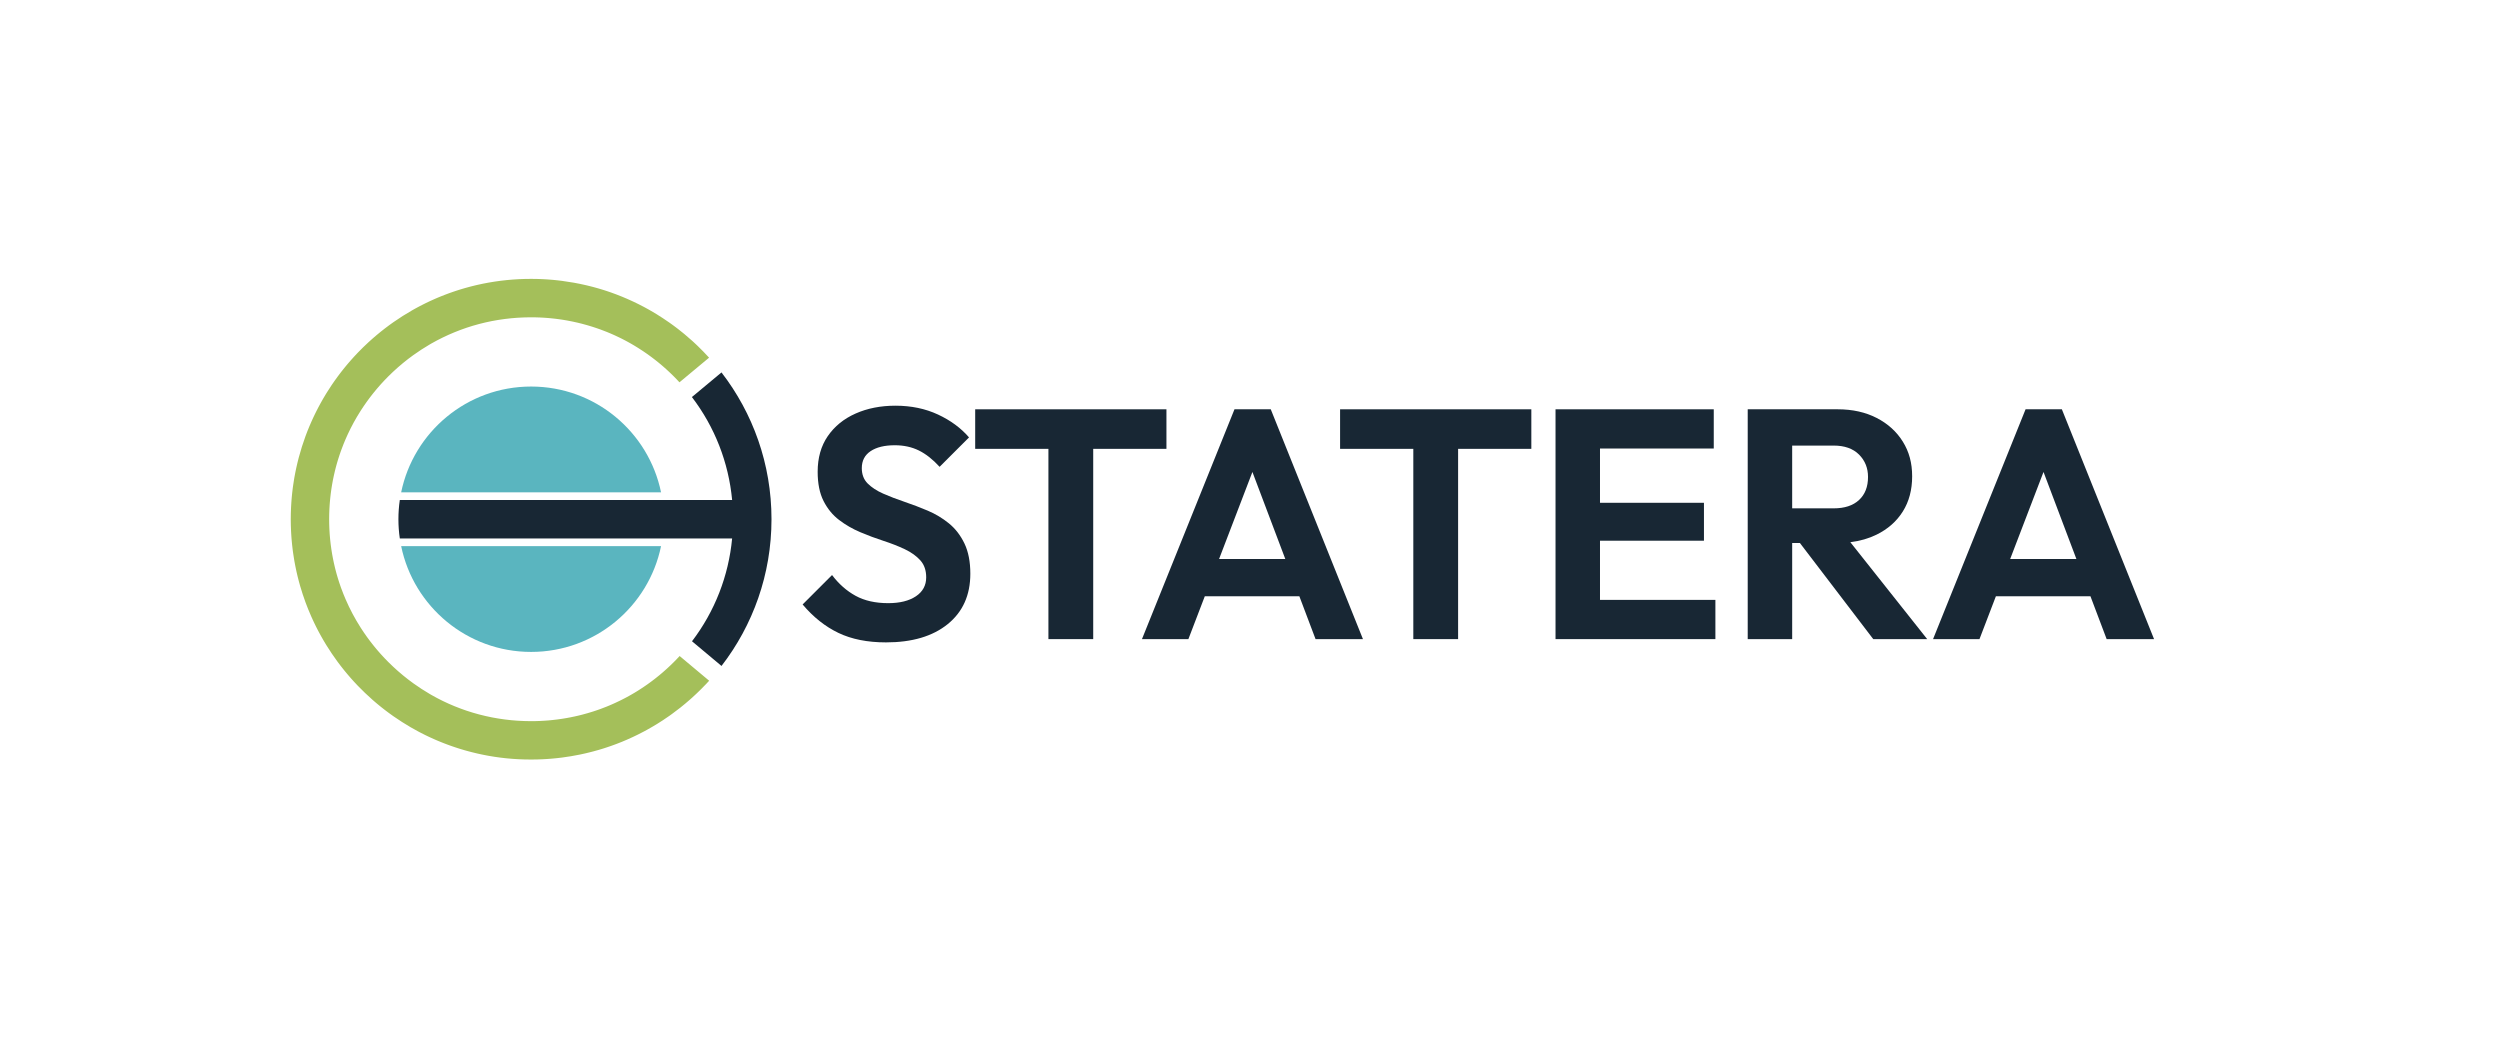
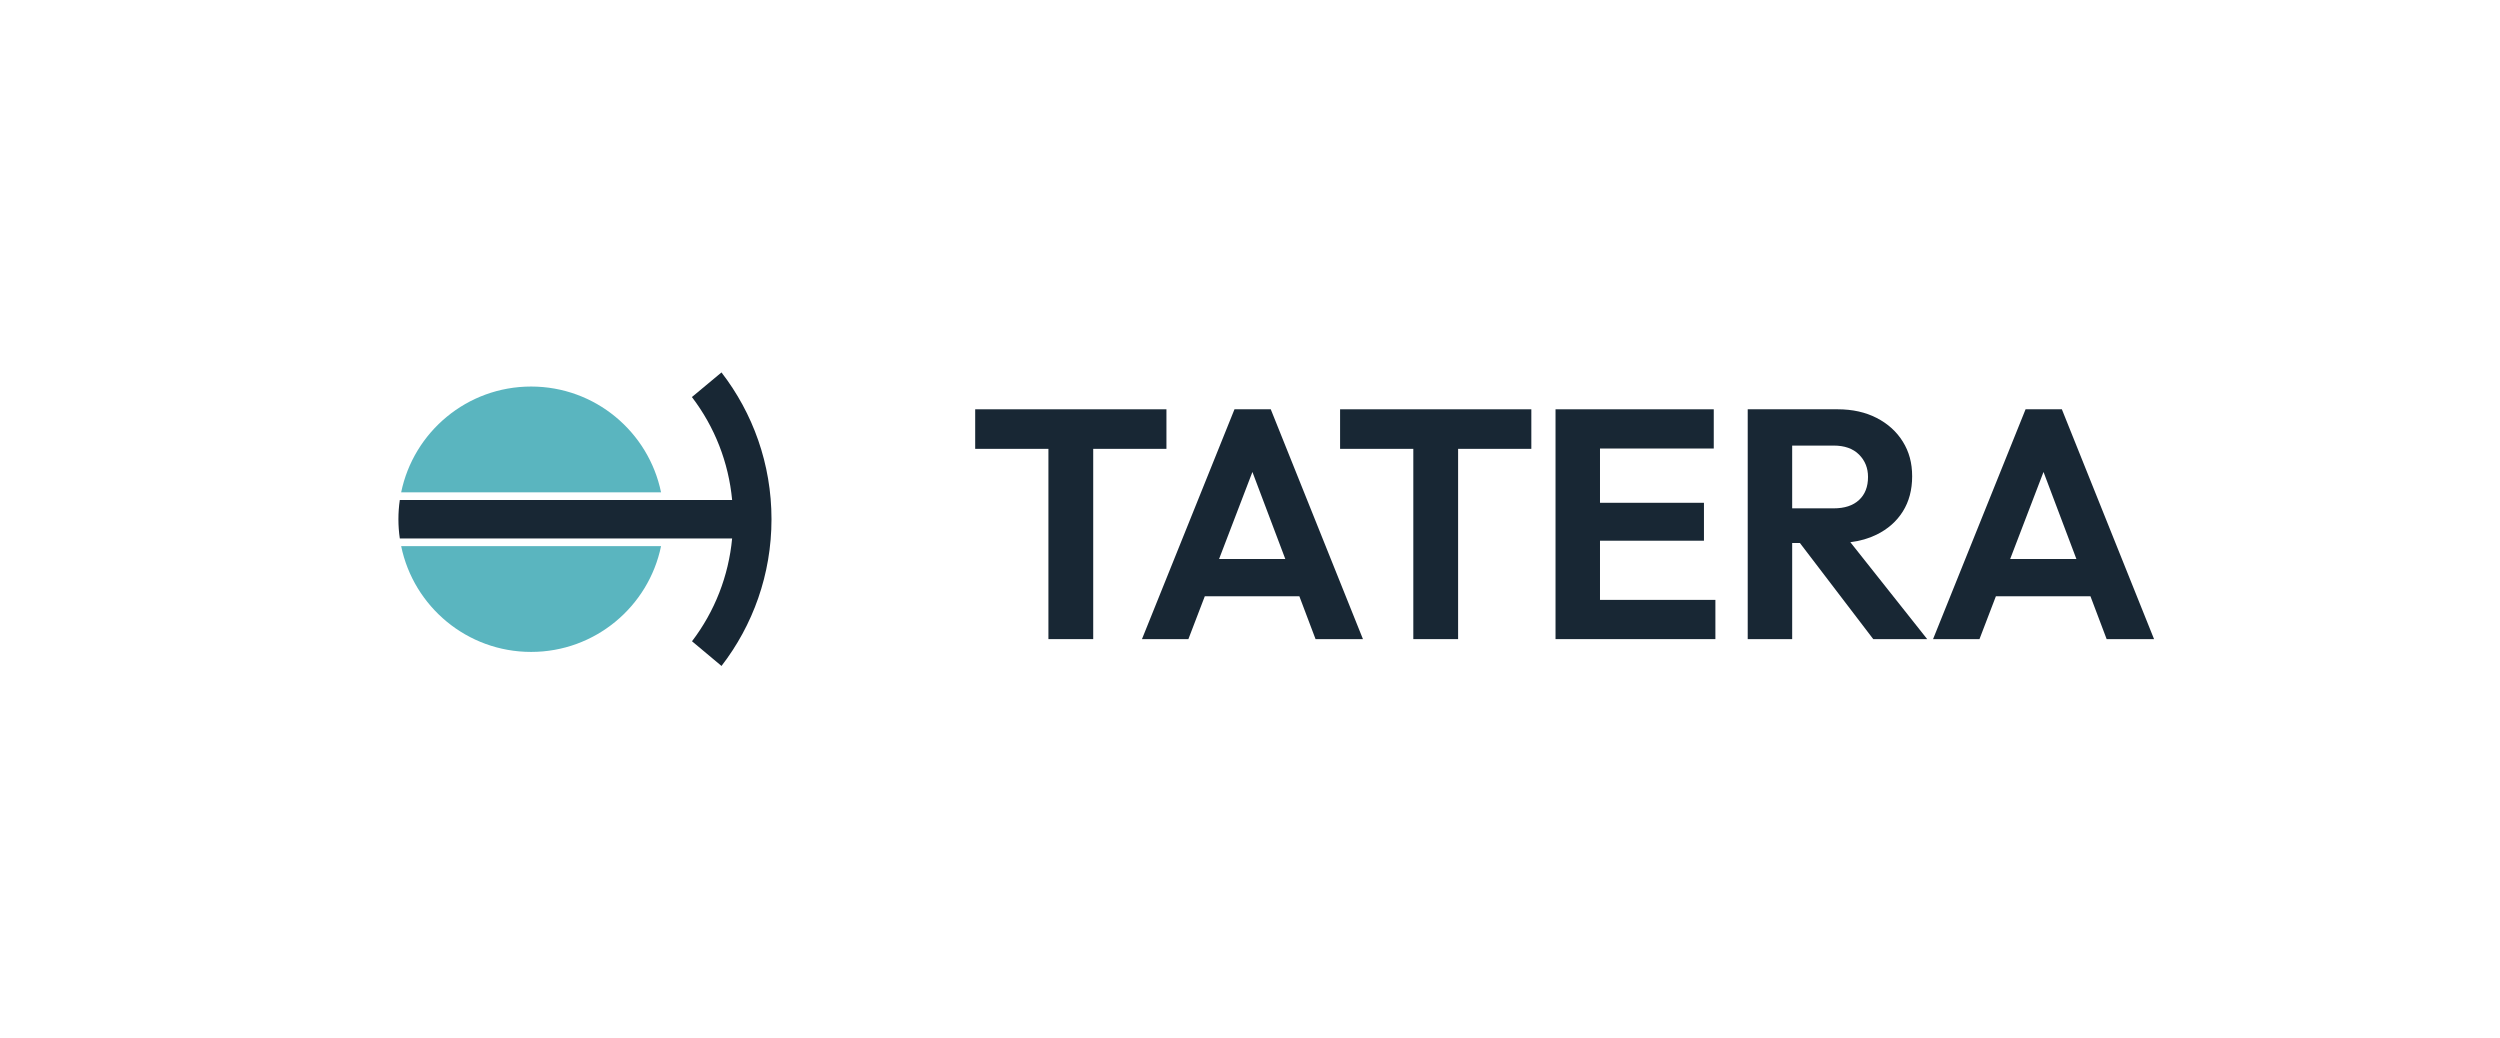
<svg xmlns="http://www.w3.org/2000/svg" viewBox="0 0 2600 1080" id="Calque_2">
  <defs>
    <style>
      .cls-1 {
        fill: #a4bf5a;
      }

      .cls-2 {
        fill: none;
      }

      .cls-3 {
        fill: #182734;
      }

      .cls-4 {
        fill: #5ab5bf;
      }
    </style>
  </defs>
  <g id="OPTION_1">
-     <path d="M733.75,712.03c1.27-1.34,2.54-2.7,3.78-4.07l-30.71-25.7c-.3.32-.6.64-.9.96-.66.7-1.31,1.41-1.98,2.11-1.02,1.07-2.05,2.12-3.09,3.17-1.12,1.12-2.26,2.23-3.41,3.32-.35.34-.71.67-1.06,1-.82.77-1.64,1.54-2.47,2.3-.39.36-.78.71-1.17,1.06-.9.81-1.8,1.61-2.71,2.4-.06.05-.11.1-.17.15-.23.2-.46.41-.69.61-1.17,1.01-2.36,2.01-3.55,2.99-.34.28-.69.56-1.03.83,0,0,0,0,0,0-.87.71-1.75,1.42-2.63,2.11-.45.35-.9.71-1.36,1.06-.82.64-1.65,1.27-2.48,1.89-.44.33-.87.66-1.31.98-1.18.88-2.38,1.74-3.58,2.59-.31.22-.63.43-.94.65-.01,0-.02.02-.04.03-.96.67-1.92,1.33-2.89,1.98-.52.35-1.05.7-1.58,1.05-.77.51-1.54,1.01-2.31,1.51-.4.26-.81.52-1.22.78-.15.1-.31.2-.46.3-.81.51-1.62,1-2.43,1.5-.51.31-1.01.63-1.53.93-1.21.72-2.42,1.43-3.65,2.13-.62.36-1.25.7-1.88,1.05-.7.39-1.4.78-2.1,1.16-.68.37-1.36.73-2.05,1.09-.66.35-1.32.69-1.99,1.03-.35.18-.69.35-1.04.53-.36.18-.71.37-1.07.54-.7.35-1.41.69-2.11,1.03-1.26.61-2.53,1.21-3.81,1.8,0,0,0,0,0,0-.59.27-1.17.54-1.76.81-.43.19-.86.38-1.29.57-.38.17-.75.33-1.13.5-.56.24-1.11.48-1.67.72-.84.35-1.67.71-2.51,1.05-.48.2-.96.38-1.44.58-1.89.75-3.78,1.48-5.69,2.18-.2.07-.4.15-.61.22-.4.14-.79.28-1.19.42-.55.19-1.1.39-1.65.58-.45.16-.9.31-1.35.46-.46.16-.92.3-1.38.46-.48.16-.97.32-1.45.48-.41.13-.83.26-1.24.39-1.55.49-3.1.95-4.66,1.41-.18.05-.35.1-.53.15-1.56.45-3.13.88-4.71,1.3,0,0,0,0,0,0-.31.08-.62.16-.93.24-1.03.26-2.06.52-3.1.77-.38.09-.76.18-1.15.27-.13.03-.26.06-.39.09-.93.22-1.85.43-2.78.63-.16.04-.33.07-.49.1-.01,0-.02,0-.03,0-1.22.26-2.44.52-3.66.76-.76.15-1.53.29-2.3.43-.47.09-.94.18-1.41.27-1.15.2-2.3.39-3.46.58-.63.1-1.27.2-1.9.3-.86.13-1.71.25-2.57.37-.65.09-1.29.18-1.94.27-.85.11-1.71.21-2.56.31-.66.08-1.31.16-1.97.23-.86.09-1.72.17-2.58.26-.65.06-1.31.13-1.97.19-.88.08-1.76.14-2.64.2-.64.05-1.28.1-1.92.14-.92.06-1.84.11-2.76.15-.61.03-1.21.07-1.82.1-1.02.04-2.04.07-3.06.1-.51.01-1.02.04-1.53.05-1.53.03-3.07.05-4.61.05-2.09,0-4.17-.04-6.24-.1-.62-.02-1.23-.04-1.85-.07-1.52-.06-3.04-.13-4.56-.22-.63-.04-1.25-.07-1.88-.11-1.88-.13-3.76-.28-5.63-.45-.18-.02-.36-.03-.55-.05-2.06-.2-4.11-.44-6.16-.7-.55-.07-1.1-.15-1.64-.22-1.54-.21-3.09-.43-4.62-.68-.59-.09-1.18-.19-1.77-.28-1.78-.3-3.55-.61-5.32-.95-.25-.05-.49-.09-.74-.14-2.04-.4-4.07-.84-6.1-1.3-.44-.1-.87-.21-1.3-.31-1.6-.38-3.2-.77-4.8-1.18-.52-.14-1.05-.27-1.57-.41-1.73-.46-3.45-.95-5.17-1.46-.26-.08-.51-.15-.77-.22-2.02-.61-4.02-1.24-6.02-1.91-.3-.1-.59-.2-.89-.3-1.68-.57-3.34-1.16-5-1.77-.46-.17-.91-.34-1.37-.51-1.68-.63-3.35-1.28-5.01-1.95-.26-.1-.52-.2-.78-.31-1.98-.81-3.94-1.65-5.89-2.52-.15-.07-.29-.13-.44-.2-1.75-.78-3.48-1.6-5.2-2.43-.4-.19-.8-.39-1.19-.58-1.61-.79-3.21-1.6-4.81-2.44-.27-.14-.53-.27-.8-.42-1.91-1.01-3.8-2.05-5.68-3.12h0c-.58-.33-1.15-.67-1.73-1.01-5.75-3.35-11.34-6.98-16.78-10.89-.16-.12-.33-.24-.49-.36-1.63-1.18-3.24-2.38-4.84-3.6-.17-.13-.33-.25-.5-.38-3.37-2.6-6.67-5.32-9.9-8.14-.41-.35-.81-.71-1.21-1.07-1.19-1.05-2.37-2.12-3.53-3.21-.43-.4-.86-.79-1.28-1.19-1.51-1.43-3.02-2.87-4.5-4.35-1.31-1.31-2.59-2.63-3.86-3.96-.4-.42-.79-.85-1.19-1.28-.86-.92-1.72-1.84-2.56-2.78-.45-.5-.88-1-1.33-1.5-.78-.88-1.56-1.77-2.32-2.66-.44-.52-.88-1.04-1.32-1.56-.75-.9-1.5-1.79-2.23-2.7-.42-.51-.83-1.03-1.24-1.55-.75-.94-1.49-1.88-2.22-2.83-.38-.49-.75-.98-1.12-1.47-.76-1.01-1.52-2.03-2.26-3.05-.32-.44-.64-.88-.95-1.32-.8-1.12-1.59-2.25-2.37-3.39-.24-.35-.48-.69-.72-1.04-.9-1.32-1.78-2.66-2.64-4-.11-.17-.22-.33-.33-.5-6.06-9.47-11.32-19.37-15.75-29.63-.01-.02-.02-.05-.03-.07-.73-1.69-1.43-3.38-2.12-5.09-.01-.03-.03-.07-.04-.1-.69-1.72-1.35-3.45-1.99-5.19-.23-.63-.47-1.25-.7-1.87h0c-.1-.28-.19-.56-.29-.84-.44-1.23-.86-2.47-1.28-3.71-.19-.58-.37-1.16-.56-1.74-.31-.95-.61-1.9-.9-2.86-.2-.64-.39-1.29-.58-1.93-.27-.9-.53-1.81-.79-2.71-.19-.67-.37-1.33-.55-2-.24-.9-.48-1.8-.71-2.7-.17-.67-.34-1.33-.5-2-.23-.93-.45-1.86-.66-2.79-.15-.64-.3-1.28-.44-1.93-.23-1.02-.44-2.05-.65-3.08-.11-.55-.23-1.1-.34-1.66-.31-1.57-.6-3.15-.88-4.73-.03-.15-.05-.3-.07-.45-.25-1.45-.48-2.9-.7-4.35-.08-.56-.16-1.12-.23-1.68-.15-1.05-.29-2.11-.43-3.16-.08-.64-.15-1.28-.23-1.92-.11-.98-.23-1.97-.33-2.96-.07-.67-.13-1.33-.19-2-.09-.98-.17-1.95-.25-2.93-.05-.67-.1-1.33-.15-2-.07-1-.13-2.01-.18-3.02-.04-.64-.07-1.27-.1-1.91-.05-1.1-.09-2.21-.12-3.31-.02-.54-.04-1.08-.05-1.62-.04-1.65-.06-3.29-.06-4.95s.02-3.3.06-4.94c.01-.54.04-1.09.05-1.63.03-1.1.07-2.2.12-3.3.03-.64.07-1.28.1-1.92.06-1,.11-2,.18-3,.05-.67.1-1.34.15-2.01.08-.97.16-1.94.25-2.91.06-.67.13-1.35.19-2.02.1-.98.21-1.95.32-2.93.08-.65.15-1.3.23-1.95.13-1.04.28-2.09.42-3.13.08-.57.15-1.14.24-1.71.23-1.57.48-3.14.75-4.71.06-.36.13-.72.2-1.08.22-1.23.44-2.45.68-3.67.13-.64.26-1.28.4-1.92.19-.93.39-1.87.59-2.8.15-.7.32-1.4.48-2.1.2-.87.4-1.73.61-2.59.18-.72.36-1.44.54-2.16.22-.84.44-1.68.66-2.52.19-.72.39-1.44.59-2.16.24-.84.48-1.68.73-2.52.21-.7.41-1.41.63-2.1.27-.89.56-1.77.84-2.65.21-.64.41-1.29.62-1.93.48-1.46.98-2.91,1.5-4.35,0,0,0,0,0-.01h0c.22-.63.46-1.25.69-1.88.64-1.73,1.3-3.45,1.98-5.17.02-.06.05-.12.07-.19.67-1.67,1.35-3.32,2.06-4.97.03-.08.07-.15.1-.23.72-1.66,1.45-3.31,2.21-4.95.02-.05.04-.09.06-.14,3.92-8.47,8.42-16.68,13.48-24.59.09-.14.19-.28.28-.43.88-1.37,1.78-2.73,2.69-4.08.24-.35.48-.69.71-1.04.78-1.14,1.57-2.28,2.38-3.41.32-.45.64-.89.96-1.33.74-1.02,1.49-2.04,2.25-3.05.37-.5.75-.99,1.13-1.48.73-.95,1.47-1.89,2.21-2.83.41-.52.83-1.04,1.25-1.56.73-.91,1.48-1.8,2.23-2.7.44-.52.88-1.05,1.32-1.57.76-.89,1.54-1.78,2.32-2.66.44-.5.88-1.01,1.33-1.51.84-.94,1.71-1.86,2.57-2.78.4-.43.79-.86,1.19-1.28,1.27-1.34,2.55-2.66,3.86-3.97,1.48-1.48,2.98-2.92,4.49-4.35.43-.4.86-.8,1.29-1.2,1.17-1.08,2.34-2.15,3.53-3.21.4-.36.81-.72,1.21-1.07,3.23-2.82,6.53-5.54,9.9-8.14.17-.13.33-.25.5-.38,1.6-1.23,3.21-2.43,4.84-3.6.16-.12.33-.24.49-.35,5.44-3.91,11.04-7.54,16.78-10.89h0c.58-.34,1.15-.68,1.73-1.01,1.88-1.07,3.77-2.1,5.67-3.11.27-.14.54-.28.81-.42,1.59-.83,3.19-1.64,4.8-2.43.4-.2.8-.39,1.2-.59,1.72-.83,3.45-1.64,5.2-2.43.15-.07.29-.14.44-.2,1.95-.87,3.91-1.71,5.89-2.52.26-.11.52-.21.78-.31,1.66-.67,3.33-1.32,5.01-1.96.46-.17.91-.34,1.37-.51,1.66-.61,3.33-1.2,5-1.77.3-.1.59-.21.89-.31,2-.67,4-1.3,6.02-1.91.26-.08.52-.15.78-.22,1.71-.51,3.43-.99,5.16-1.45.53-.14,1.05-.28,1.58-.42,1.59-.41,3.19-.81,4.79-1.18.44-.1.87-.21,1.31-.31,2.02-.46,4.05-.9,6.09-1.3.25-.05.5-.09.75-.14,1.77-.34,3.54-.66,5.32-.95.59-.1,1.18-.19,1.77-.28,1.54-.24,3.08-.47,4.62-.67.55-.07,1.1-.15,1.65-.22,2.05-.26,4.1-.5,6.16-.7.18-.02.37-.03.55-.05,1.87-.18,3.75-.33,5.62-.45.63-.04,1.25-.08,1.88-.11,1.52-.09,3.04-.16,4.56-.22.62-.02,1.23-.05,1.85-.07,2.08-.06,4.16-.1,6.24-.1,1.54,0,3.08.02,4.62.05.49.01.98.03,1.47.05,1.05.03,2.09.06,3.14.1.57.02,1.14.06,1.71.09.97.05,1.93.1,2.89.16.59.04,1.17.09,1.76.13.94.07,1.89.14,2.83.22.59.05,1.18.11,1.77.17.94.09,1.88.18,2.81.28.58.06,1.16.13,1.74.2.94.11,1.89.22,2.83.35.56.07,1.13.15,1.69.23.96.13,1.91.27,2.86.41.55.08,1.09.17,1.64.26,1.21.19,2.42.39,3.62.61h0c1.71.31,3.41.64,5.11.99.34.07.68.14,1.02.21,1.67.35,3.34.72,5,1.11,0,0,0,0,0,0,.33.08.65.15.98.23,1.07.26,2.14.52,3.21.8.27.07.53.14.8.21,1.6.42,3.19.86,4.77,1.31.2.06.41.12.61.18,1.58.46,3.15.93,4.72,1.43.35.11.71.22,1.06.34.98.32,1.96.64,2.94.97.41.14.82.28,1.23.42.44.15.88.31,1.32.46.54.19,1.08.37,1.62.57.15.06.31.12.46.17,0,0,.01,0,.02,0,1.99.73,3.97,1.49,5.94,2.28,0,0,0,0,.01,0,.41.16.82.32,1.23.49.87.35,1.73.72,2.6,1.09.52.22,1.05.45,1.57.67.83.36,1.67.73,2.5,1.1.54.24,1.08.49,1.62.74,1.4.64,2.79,1.3,4.18,1.98.61.3,1.22.59,1.83.89.73.36,1.45.74,2.17,1.11.64.33,1.28.66,1.91.99.43.23.86.46,1.29.69.27.14.54.29.81.43.68.37,1.35.74,2.03,1.12.65.36,1.3.72,1.94,1.09,1.17.67,2.33,1.34,3.48,2.03.01,0,.03.02.04.03.55.33,1.1.67,1.65,1.01.8.49,1.6.98,2.39,1.47.13.08.27.17.4.26.44.28.88.56,1.31.84.76.49,1.52.98,2.27,1.48.54.36,1.08.71,1.62,1.07.94.63,1.87,1.27,2.8,1.92.33.23.67.46,1.01.7,0,0,0,0,.01,0,1.21.86,2.41,1.73,3.6,2.61.38.28.76.57,1.13.85.06.05.12.09.19.14.83.62,1.65,1.25,2.47,1.88.2.15.39.31.59.46.26.2.52.4.78.61.88.69,1.75,1.39,2.61,2.09.26.21.52.42.78.63.09.07.18.15.27.22,1.19.98,2.37,1.98,3.55,2.99.2.18.41.35.61.53.08.07.16.14.24.21.91.8,1.82,1.6,2.72,2.41.04.03.07.07.11.1.35.32.7.64,1.05.96.83.76,1.65,1.53,2.47,2.3.35.33.71.67,1.06,1,1.14,1.09,2.28,2.2,3.4,3.32,1.03,1.03,2.05,2.07,3.05,3.13.95.99,1.88,1.99,2.81,2.99l30.79-25.62h0s0,0,0,0h0c-.22-.25-.45-.49-.67-.73-3.54-3.87-7.2-7.62-10.97-11.26,0,0,0,0,0,0-.4-.39-.8-.77-1.2-1.15-.96-.91-1.92-1.81-2.89-2.71,0,0,0,0,0,0-.6-.55-1.2-1.11-1.8-1.65,0,0,0,0,0,0-2.67-2.41-5.39-4.77-8.17-7.07,0,0,0,0,0,0-.7-.58-1.41-1.15-2.12-1.72,0,0,0,0,0,0-1.38-1.12-2.77-2.22-4.17-3.31-.1-.08-.21-.16-.31-.24,0,0,0,0,0,0-.67-.52-1.34-1.03-2.01-1.54,0,0,0,0,0,0-.82-.62-1.64-1.23-2.46-1.84,0,0,0,0,0,0-.63-.46-1.26-.92-1.89-1.38,0,0,0,0,0,0-.87-.63-1.75-1.26-2.63-1.88,0,0,0,0,0,0-2.21-1.56-4.45-3.07-6.71-4.55-.15-.1-.31-.2-.46-.3-2-1.31-4.01-2.59-6.05-3.85,0,0,0,0,0,0-.72-.44-1.45-.88-2.18-1.31-1.47-.88-2.95-1.75-4.43-2.6-.49-.28-.98-.57-1.48-.85,0,0,0,0,0,0-.39-.22-.77-.43-1.16-.65,0,0,0,0,0,0-.68-.38-1.37-.75-2.05-1.12-.78-.42-1.55-.85-2.33-1.26,0,0,0,0,0,0,0,0,0,0,0,0-1.69-.89-3.39-1.77-5.1-2.62-.38-.19-.77-.38-1.15-.57-1.36-.67-2.72-1.33-4.1-1.98-.47-.22-.94-.44-1.41-.66-1.35-.63-2.71-1.24-4.07-1.84-.44-.2-.88-.39-1.32-.59-1.77-.77-3.54-1.52-5.33-2.25,0,0-.01,0-.02,0h0c-.09-.04-.19-.08-.28-.12,0,0,0,0,0,0,0,0,0,0,0,0-1.69-.69-3.4-1.36-5.11-2.01-.22-.09-.45-.17-.67-.26-.42-.16-.84-.3-1.25-.46-1.07-.4-2.15-.8-3.23-1.18-.47-.17-.94-.33-1.4-.5-.41-.14-.82-.28-1.22-.42-.85-.29-1.7-.58-2.55-.86-.73-.24-1.47-.48-2.2-.72-.32-.1-.63-.2-.95-.3-.67-.21-1.34-.42-2.02-.62-.97-.3-1.94-.59-2.91-.88-.27-.08-.54-.16-.81-.24,0,0,0,0-.01,0-.45-.13-.91-.25-1.37-.38-1.09-.31-2.18-.62-3.27-.91-.36-.1-.71-.19-1.07-.28-.44-.12-.87-.23-1.31-.34-1.63-.42-3.26-.83-4.89-1.21-.4-.09-.8-.19-1.2-.28-1.77-.41-3.54-.8-5.33-1.17-.27-.06-.54-.12-.82-.17-1.96-.4-3.93-.78-5.91-1.14-.08-.01-.15-.03-.23-.04h0c-4.03-.72-8.08-1.35-12.17-1.88-.09-.01-.17-.02-.26-.04-1.4-.18-2.81-.34-4.22-.5-.5-.06-1-.11-1.5-.17-1.23-.13-2.46-.25-3.7-.36-.72-.06-1.43-.13-2.15-.18-1.1-.09-2.19-.17-3.29-.25-.91-.06-1.82-.11-2.72-.17-.96-.05-1.91-.11-2.87-.15-1.15-.05-2.31-.09-3.47-.13-.75-.02-1.49-.06-2.24-.07-1.93-.04-3.87-.07-5.81-.07s-3.83.03-5.74.07c-.46.01-.91.02-1.37.03-1.88.05-3.76.12-5.63.21-.19,0-.38.02-.57.03-1.72.09-3.43.2-5.14.33-.46.03-.92.07-1.38.1-1.82.14-3.65.3-5.46.48-.34.03-.68.07-1.02.11-1.55.16-3.1.34-4.65.53-.48.06-.96.12-1.44.18-1.76.23-3.51.47-5.25.73-.46.07-.91.14-1.37.22-1.42.22-2.83.46-4.24.7-.5.09-1.01.17-1.51.26-1.68.3-3.35.62-5.02.96-.56.11-1.11.23-1.66.35-1.3.27-2.59.55-3.88.84-.53.12-1.07.24-1.6.36-1.6.37-3.19.76-4.77,1.16-.64.16-1.28.33-1.92.5-1.18.31-2.36.63-3.53.96-.58.16-1.16.32-1.74.48-1.5.43-2.99.88-4.48,1.33-.71.22-1.43.44-2.14.67-1.07.34-2.14.69-3.21,1.04-.95.31-1.89.63-2.83.96-1.09.37-2.17.75-3.25,1.14-.77.28-1.54.56-2.31.85-.98.36-1.95.73-2.92,1.11-1.13.43-2.25.88-3.37,1.33-.86.35-1.72.7-2.58,1.05-.82.34-1.63.68-2.45,1.03-.89.38-1.77.77-2.65,1.16-1.22.54-2.43,1.09-3.64,1.64-.73.34-1.45.67-2.18,1.02-.84.4-1.68.8-2.52,1.21-.84.41-1.68.83-2.52,1.25-1.23.62-2.45,1.24-3.66,1.87-.65.34-1.3.68-1.95,1.03-.85.45-1.69.9-2.53,1.36-1.16.64-2.32,1.29-3.47,1.94-6.71,3.82-13.22,7.95-19.52,12.35-.21.15-.43.3-.64.45-1.19.84-2.36,1.69-3.54,2.54-.35.26-.7.51-1.05.77-1.11.82-2.2,1.64-3.29,2.48-.4.31-.81.62-1.21.93-1.06.82-2.11,1.65-3.16,2.49-.41.33-.83.66-1.24,1-1.04.84-2.07,1.69-3.09,2.54-.4.33-.79.67-1.18,1-1.04.88-2.07,1.76-3.09,2.65-.34.3-.67.6-1.01.9-1.07.95-2.14,1.9-3.19,2.86-.16.15-.32.3-.49.45-3.73,3.44-7.36,6.98-10.88,10.64-.1.1-.2.21-.3.31-.94.98-1.86,1.97-2.78,2.96-.37.4-.75.79-1.11,1.2-.84.91-1.66,1.83-2.48,2.76-.44.49-.88.99-1.32,1.48-.78.89-1.55,1.78-2.31,2.68-.47.55-.93,1.09-1.39,1.64-.74.88-1.47,1.77-2.19,2.66-.47.58-.94,1.16-1.4,1.74-.71.89-1.41,1.77-2.11,2.67-.47.6-.92,1.2-1.38,1.81-.68.9-1.37,1.79-2.04,2.7-.45.61-.89,1.22-1.34,1.84-.67.92-1.34,1.83-1.99,2.76-.42.59-.82,1.19-1.24,1.78-.67.96-1.34,1.92-2,2.9,0,0-.01.02-.02.03-1.61,2.39-3.16,4.81-4.69,7.26-.42.68-.85,1.35-1.27,2.03-.54.88-1.06,1.78-1.59,2.67-.45.76-.9,1.51-1.34,2.27-.51.87-1,1.76-1.5,2.64-.44.79-.89,1.58-1.33,2.37-.48.88-.95,1.76-1.42,2.64-.43.81-.87,1.63-1.29,2.45-.46.88-.91,1.76-1.35,2.64-.42.84-.84,1.68-1.25,2.52-.43.88-.86,1.76-1.28,2.64-.41.86-.81,1.73-1.21,2.59-.41.88-.81,1.76-1.21,2.64-.4.89-.79,1.79-1.18,2.69-.38.87-.76,1.74-1.13,2.61-.4.95-.79,1.92-1.18,2.88-.34.83-.68,1.65-1.01,2.49-.68,1.73-1.34,3.47-1.98,5.22h0c-2.58,7.04-4.85,14.23-6.8,21.54-.06.21-.11.41-.17.62-.37,1.4-.72,2.81-1.07,4.22-.11.44-.22.89-.32,1.33-.31,1.31-.62,2.63-.91,3.95-.12.54-.24,1.09-.36,1.63-.27,1.27-.54,2.55-.8,3.83-.12.59-.23,1.18-.34,1.77-.24,1.27-.49,2.54-.71,3.81-.09.49-.16.99-.25,1.48-.38,2.28-.74,4.56-1.06,6.86-.12.88-.26,1.76-.37,2.65-.12.95-.23,1.9-.34,2.86-.12,1.02-.24,2.04-.35,3.06-.1.91-.18,1.82-.27,2.73-.1,1.09-.2,2.17-.29,3.26-.07.87-.14,1.74-.2,2.61-.08,1.16-.16,2.33-.22,3.5-.05.81-.09,1.62-.13,2.43-.06,1.32-.11,2.64-.15,3.96-.02.67-.05,1.35-.07,2.02-.05,2-.08,4.01-.08,6.03s.03,4.03.08,6.04c.02.67.04,1.34.07,2.02.04,1.33.09,2.66.15,3.98.04.81.09,1.61.13,2.42.07,1.18.14,2.36.22,3.54.06.86.13,1.73.2,2.59.09,1.11.19,2.22.3,3.32.09.9.17,1.79.26,2.68.11,1.06.24,2.12.36,3.17.11.92.21,1.84.33,2.76.13,1.01.28,2.01.42,3.02.3,2.09.62,4.17.97,6.25.1.62.2,1.25.31,1.87.21,1.19.44,2.37.67,3.56.13.69.26,1.38.4,2.07.24,1.2.5,2.39.75,3.59.14.65.28,1.3.42,1.95.27,1.23.56,2.45.85,3.67.14.59.28,1.17.43,1.75.32,1.28.64,2.55.97,3.82.12.46.25.92.37,1.37.37,1.39.75,2.77,1.15,4.15.03.1.06.19.09.29,1.65,5.66,3.48,11.24,5.51,16.73h0s0,0,0,0c1.77,4.79,3.69,9.5,5.74,14.14.18.41.36.83.55,1.25.54,1.2,1.09,2.38,1.64,3.57.25.54.5,1.09.76,1.63.54,1.13,1.09,2.26,1.64,3.38.29.58.57,1.16.86,1.74.56,1.1,1.12,2.2,1.69,3.29.3.58.61,1.16.92,1.74.58,1.09,1.17,2.18,1.77,3.26.31.56.62,1.11.93,1.67.62,1.1,1.24,2.19,1.87,3.28.29.5.59,1,.88,1.49.67,1.14,1.34,2.27,2.03,3.39.22.35.44.7.66,1.05,3.43,5.54,7.08,10.94,10.92,16.18.25.35.5.69.76,1.04.79,1.07,1.6,2.12,2.4,3.18.34.44.67.89,1.02,1.32.79,1.01,1.58,2.01,2.38,3.01.37.47.75.93,1.12,1.39.8.98,1.61,1.96,2.42,2.93.38.46.77.91,1.15,1.36.83.97,1.66,1.94,2.51,2.91.37.42.75.85,1.12,1.27.87.98,1.75,1.96,2.64,2.93.32.35.65.7.98,1.05.96,1.03,1.92,2.06,2.89,3.07.14.15.29.3.44.45,4.66,4.83,9.51,9.46,14.54,13.9.28.24.55.49.83.74,1.04.91,2.09,1.81,3.15,2.7.38.32.75.64,1.13.96,1.02.86,2.06,1.7,3.1,2.54.42.34.83.67,1.25,1.01,1.03.83,2.07,1.64,3.12,2.45.42.33.85.65,1.27.98,1.07.81,2.14,1.62,3.22,2.42.39.29.79.57,1.18.86,1.13.82,2.26,1.64,3.4,2.44.3.21.61.42.91.63,5.67,3.95,11.51,7.68,17.51,11.17,0,0,0,0,0,0h0c2.57,1.49,5.18,2.94,7.81,4.34.59.32,1.18.63,1.78.94,1.36.71,2.73,1.41,4.1,2.09.71.35,1.42.71,2.13,1.06.87.43,1.75.84,2.63,1.26.67.32,1.34.63,2.01.94,1.29.6,2.59,1.19,3.9,1.76.82.36,1.63.72,2.45,1.07.84.36,1.69.72,2.54,1.07.79.33,1.59.65,2.38.97,1.2.48,2.4.96,3.6,1.42.92.36,1.85.71,2.77,1.05.8.3,1.6.59,2.4.88,1,.36,2.01.71,3.01,1.06,1.02.35,2.05.7,3.08,1.04,1.03.34,2.07.68,3.11,1.01.74.23,1.47.46,2.21.69,1.37.42,2.75.83,4.13,1.23.7.2,1.4.39,2.1.59,1.15.32,2.3.63,3.46.93.66.17,1.32.35,1.98.51,1.57.4,3.15.79,4.74,1.16.54.13,1.09.25,1.63.37,1.27.29,2.54.56,3.82.83.57.12,1.14.24,1.72.36,1.66.34,3.32.65,4.99.96.51.09,1.02.18,1.53.27,1.4.24,2.8.48,4.2.7.47.07.93.15,1.4.22,1.74.26,3.48.51,5.23.73.48.06.97.12,1.45.18,1.54.19,3.08.37,4.63.53.35.04.69.08,1.04.11,1.81.18,3.63.34,5.45.48.46.04.92.07,1.39.1,1.7.12,3.41.23,5.13.32.19.01.39.02.58.03,1.87.09,3.75.16,5.63.21.46.01.91.02,1.37.03,1.91.04,3.82.07,5.74.07s3.88-.03,5.81-.07c.74-.02,1.48-.05,2.22-.07,1.16-.04,2.33-.08,3.49-.13.94-.04,1.88-.1,2.82-.15.93-.05,1.85-.11,2.77-.17,1.08-.07,2.15-.15,3.22-.24.74-.06,1.48-.12,2.22-.19,1.2-.11,2.41-.22,3.61-.35.53-.06,1.05-.12,1.58-.17,1.38-.15,2.76-.31,4.13-.48.08-.01.16-.02.24-.03,6.2-.8,12.33-1.82,18.37-3.06.22-.05.44-.09.66-.14,1.84-.38,3.67-.78,5.49-1.21.37-.09.73-.17,1.1-.26,1.67-.4,3.34-.81,5-1.24.42-.11.84-.22,1.26-.33.36-.09.71-.18,1.07-.28,1.13-.3,2.26-.62,3.38-.94.42-.12.85-.23,1.27-.35,0,0,.01,0,.02,0,.26-.08.52-.16.78-.23,1.01-.3,2.02-.6,3.03-.91.64-.2,1.28-.39,1.91-.59.33-.1.66-.21.99-.32.75-.24,1.5-.49,2.25-.74.82-.27,1.64-.55,2.46-.83.43-.15.86-.29,1.28-.44.48-.17.95-.33,1.43-.5,1.05-.38,2.1-.76,3.15-1.15.44-.16.88-.32,1.32-.48.23-.09.46-.17.68-.26,1.71-.65,3.41-1.32,5.1-2,0,0,.01,0,.02,0,0,0,0,0,0,0,.05-.02.11-.04.16-.07,0,0,0,0,0,0,0,0,0,0,0,0,1.8-.73,3.59-1.49,5.36-2.27.47-.21.94-.42,1.41-.63,1.34-.59,2.68-1.2,4-1.81.5-.23,1-.47,1.5-.7,1.35-.64,2.7-1.29,4.04-1.95.41-.2.82-.4,1.23-.61,1.94-.97,3.86-1.96,5.77-2.97,0,0,0,0,0,0,1.03-.55,2.05-1.11,3.07-1.67,2.14-1.18,4.27-2.4,6.38-3.64h0c1.19-.7,2.38-1.41,3.55-2.13,0,0,0,0,0,0,.2-.12.39-.24.58-.36,0,0,0,0,0,0,0,0,0,0,0,0,1.79-1.1,3.56-2.23,5.31-3.38.2-.13.4-.26.6-.39,2.24-1.47,4.47-2.98,6.66-4.52,0,0,0,0,0,0,.92-.64,1.82-1.3,2.73-1.96,0,0,0,0,0,0,2.9-2.1,5.76-4.26,8.56-6.48.04-.03.07-.06.11-.08h0c3.41-2.71,6.75-5.5,10.02-8.38,0,0,0,0,0,0,0,0,0,0,0,0,.79-.7,1.59-1.39,2.37-2.1,0,0,0,0,0,0,.23-.21.45-.42.68-.63,1.15-1.05,2.29-2.1,3.42-3.17,0,0,0,0,0,0,.33-.31.65-.62.97-.93,1.03-.99,2.06-1.98,3.08-2.98t0,0c.6-.59,1.2-1.19,1.8-1.79,0,0,0,0,0,0,.98-.99,1.95-1.99,2.91-2.99.32-.33.65-.67.97-1,0,0,0,0,0,0Z" class="cls-1" />
    <path d="M750.33,387.34l-30.75,25.59c23.73,31.1,38.16,67.95,41.83,107.06h-345.61c-.95,6.53-1.45,13.21-1.45,20s.5,13.47,1.45,20h345.61c-3.67,39.06-18.06,75.86-41.73,106.93l30.68,25.68c32.59-42.22,51.99-95.15,51.99-152.62s-19.41-110.43-52.02-152.66Z" class="cls-3" />
    <path d="M417.21,568c12.94,62.79,68.52,110,135.14,110s122.2-47.21,135.14-110h-270.28Z" class="cls-4" />
    <path d="M687.49,512c-12.94-62.79-68.52-110-135.14-110s-122.2,47.21-135.14,110h270.28Z" class="cls-4" />
  </g>
  <g id="Outfit_vector">
    <g>
-       <path d="M986.88,544.32c-6.69-5.44-14.06-9.86-22.1-13.26-8.05-3.4-16.1-6.46-24.14-9.18-8.05-2.72-15.42-5.55-22.1-8.5-6.69-2.94-12.07-6.46-16.15-10.54s-6.12-9.4-6.12-15.98c0-7.7,3.06-13.6,9.18-17.68s14.5-6.12,25.16-6.12c9.29,0,17.62,1.82,24.99,5.44,7.36,3.63,14.56,9.3,21.59,17l30.6-30.6c-8.39-9.74-19.16-17.68-32.3-23.8-13.15-6.12-27.88-9.18-44.2-9.18-15.42,0-29.24,2.72-41.48,8.16-12.24,5.44-21.88,13.26-28.9,23.46-7.03,10.2-10.54,22.56-10.54,37.06,0,12.24,2.04,22.39,6.12,30.43,4.08,8.05,9.46,14.62,16.15,19.72,6.68,5.1,14.05,9.35,22.1,12.75,8.04,3.4,16.09,6.41,24.14,9.01,8.04,2.61,15.41,5.5,22.1,8.67,6.68,3.18,12.07,7.03,16.15,11.56,4.08,4.54,6.12,10.43,6.12,17.68,0,8.39-3.57,14.96-10.71,19.72-7.14,4.76-16.72,7.14-28.73,7.14-13.38,0-24.71-2.55-34-7.65-9.3-5.1-17.46-12.29-24.48-21.59l-30.6,30.6c11.1,13.15,23.51,23.01,37.23,29.58,13.71,6.57,30.2,9.86,49.47,9.86,27.2,0,48.62-6.34,64.26-19.04,15.64-12.69,23.46-30.14,23.46-52.36,0-12.46-2.04-22.95-6.12-31.45-4.08-8.5-9.47-15.47-16.15-20.91Z" class="cls-3" />
      <polygon points="1213.1 466.8 1213.1 425.67 1014.2 425.67 1014.2 466.8 1090.36 466.8 1090.36 664.68 1136.94 664.68 1136.94 466.8 1213.1 466.8" class="cls-3" />
      <path d="M1283.86,425.67l-96.22,239.02h48.28l17.06-44.54h98.37l16.83,44.54h49.3l-95.88-239.02h-37.74ZM1267.83,581.38l34.68-90.54,34.21,90.54h-68.88Z" class="cls-3" />
      <polygon points="1393.69 466.8 1469.85 466.8 1469.85 664.68 1516.43 664.68 1516.43 466.8 1592.59 466.8 1592.59 425.67 1393.69 425.67 1393.69 466.8" class="cls-3" />
      <polygon points="1663.99 562.34 1772.11 562.34 1772.11 522.9 1663.99 522.9 1663.99 466.46 1782.31 466.46 1782.31 425.67 1663.99 425.67 1651.75 425.67 1617.75 425.67 1617.75 664.68 1651.75 664.68 1663.99 664.68 1784.01 664.68 1784.01 623.88 1663.99 623.88 1663.99 562.34" class="cls-3" />
      <path d="M1951.58,556.05c11.78-5.78,20.91-13.82,27.37-24.14,6.46-10.31,9.69-22.49,9.69-36.55s-3.23-25.61-9.69-36.04c-6.46-10.42-15.53-18.64-27.2-24.65-11.68-6-25.22-9.01-40.63-9.01h-93.5v239.02h46.24v-99.96h8.04l76.28,99.96h56.1l-79.92-100.79c10-1.23,19.07-3.85,27.22-7.84ZM1863.86,463.4h43.18c11.33,0,20.11,3.12,26.35,9.35,6.23,6.24,9.35,14,9.35,23.29,0,10.2-3.12,18.19-9.35,23.97-6.24,5.78-15.02,8.67-26.35,8.67h-43.18v-65.28Z" class="cls-3" />
      <path d="M2190.92,664.68h49.3l-95.88-239.02h-37.74l-96.22,239.02h48.28l17.06-44.54h98.37l16.83,44.54ZM2090.57,581.38l34.68-90.54,34.21,90.54h-68.88Z" class="cls-3" />
    </g>
  </g>
  <g id="CONTOUR">
    <rect height="1080" width="2600" class="cls-2" />
  </g>
</svg>